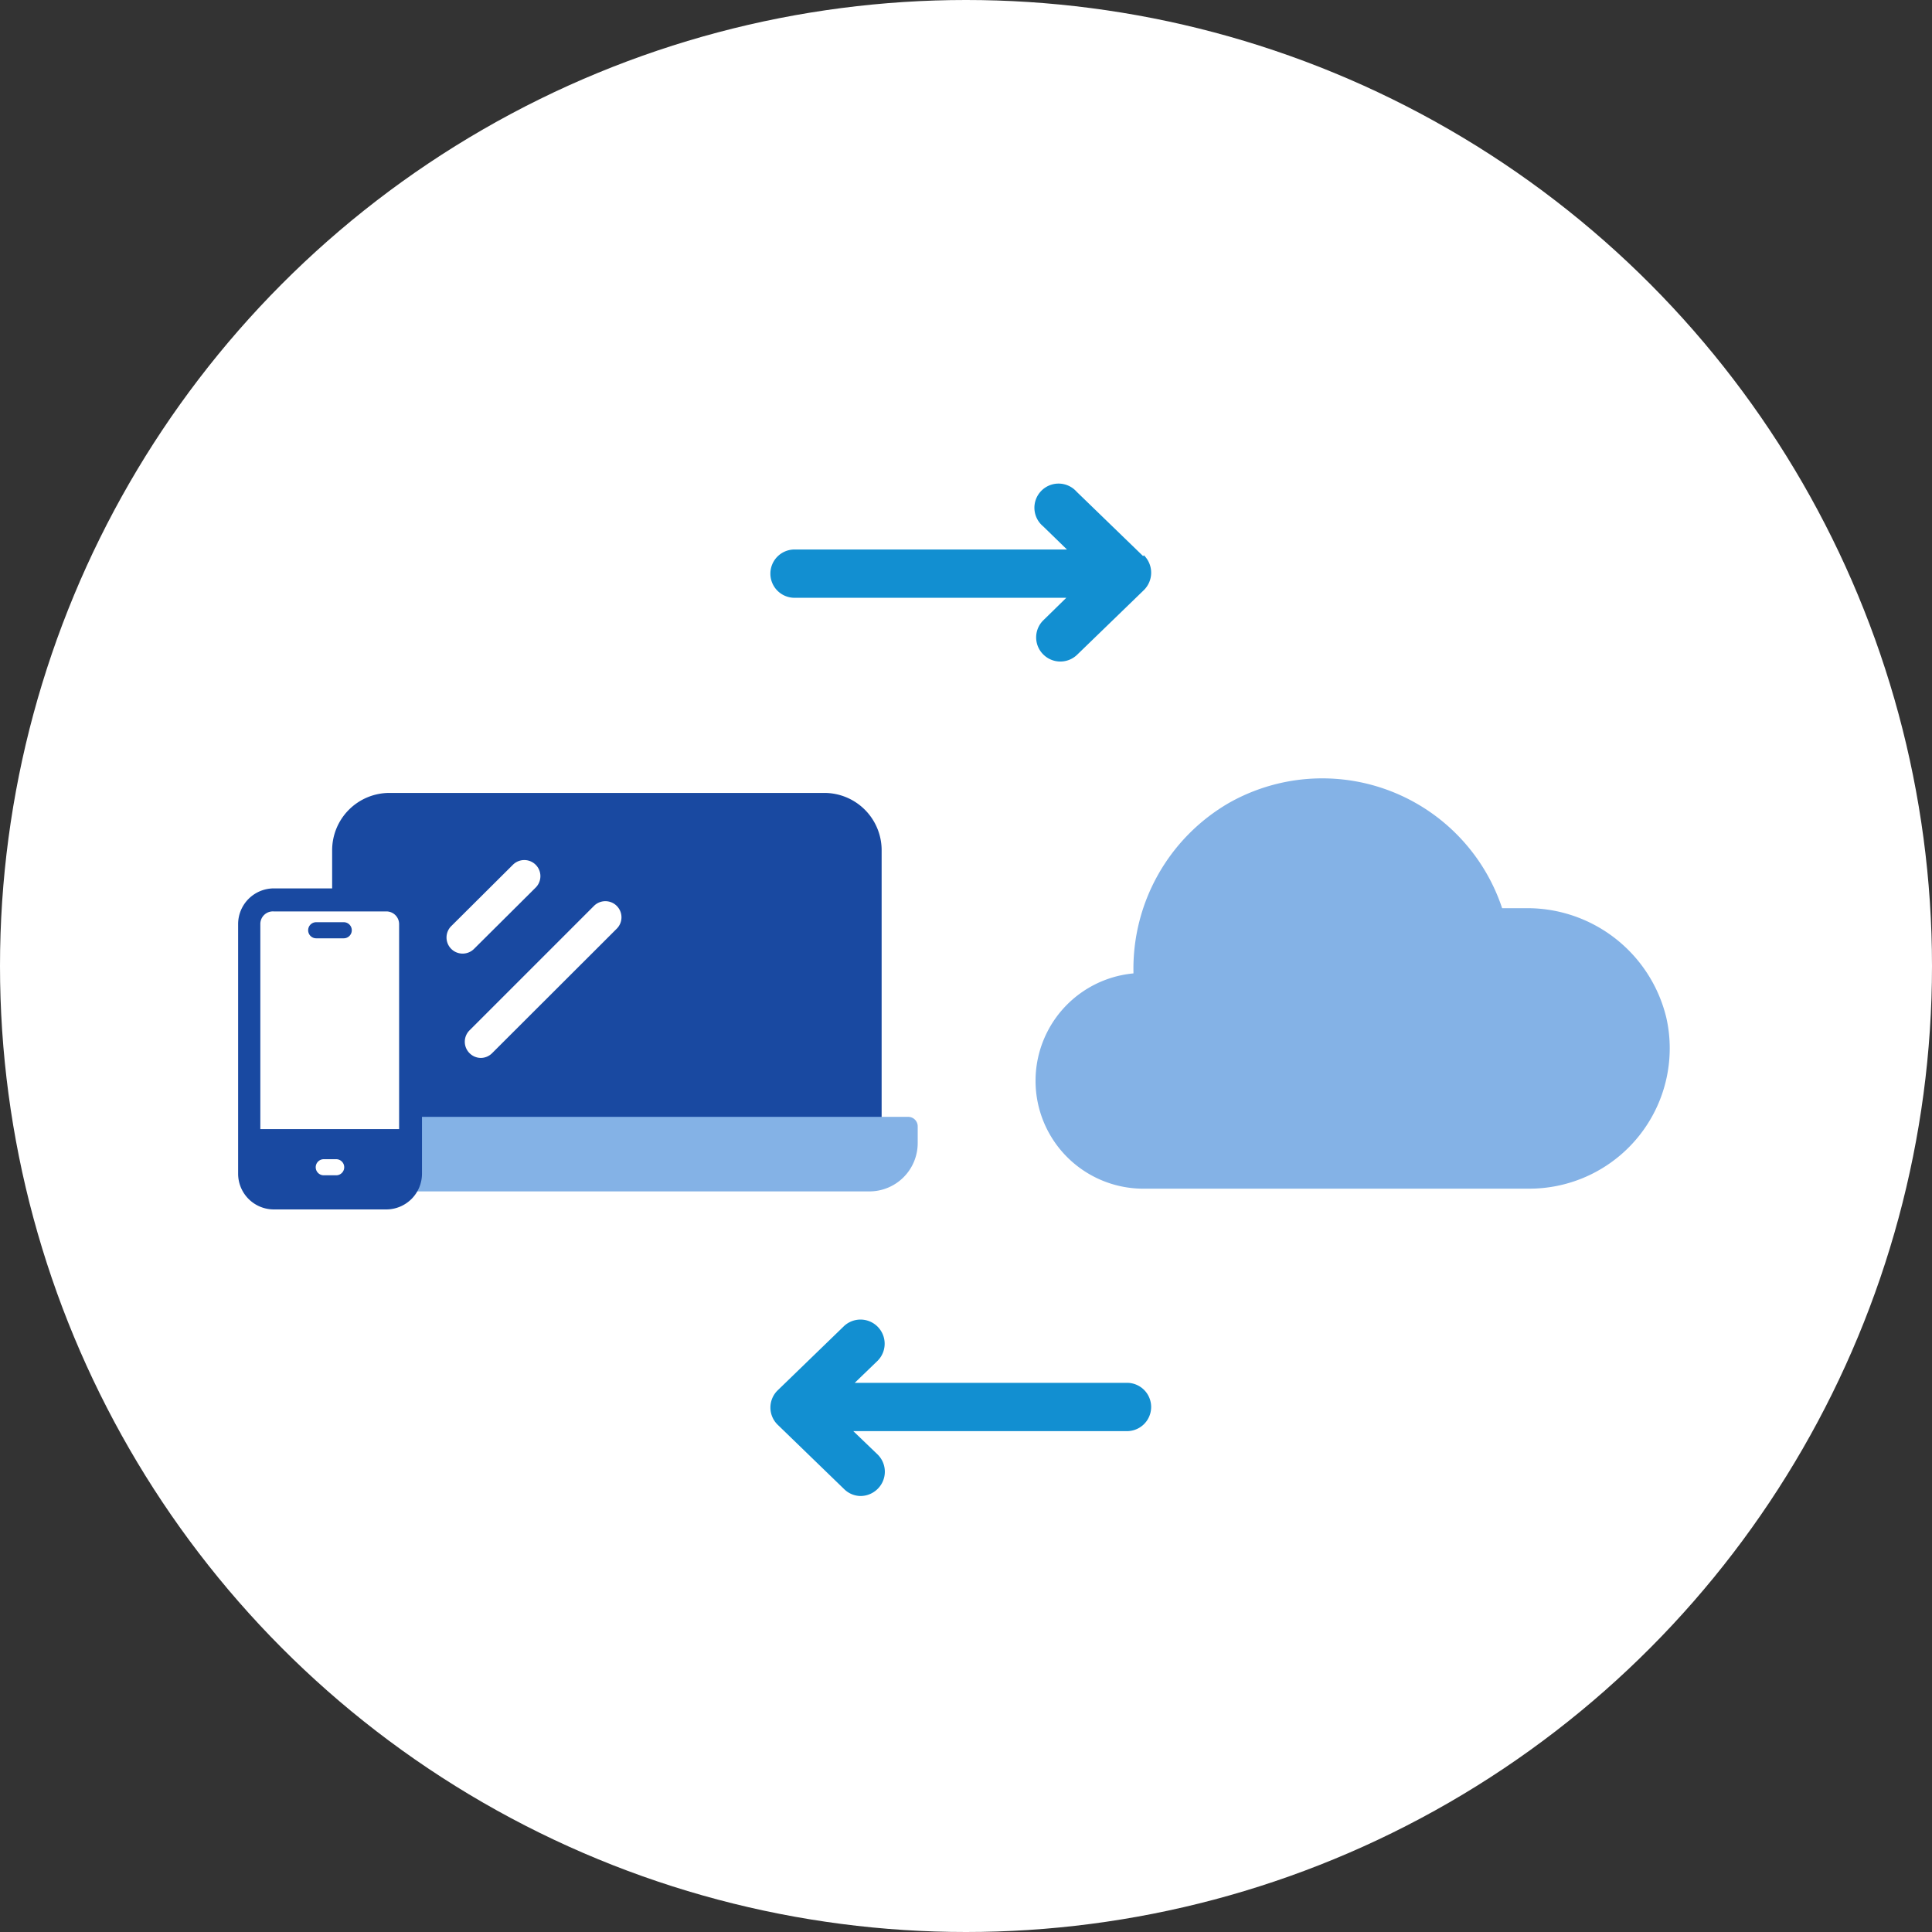
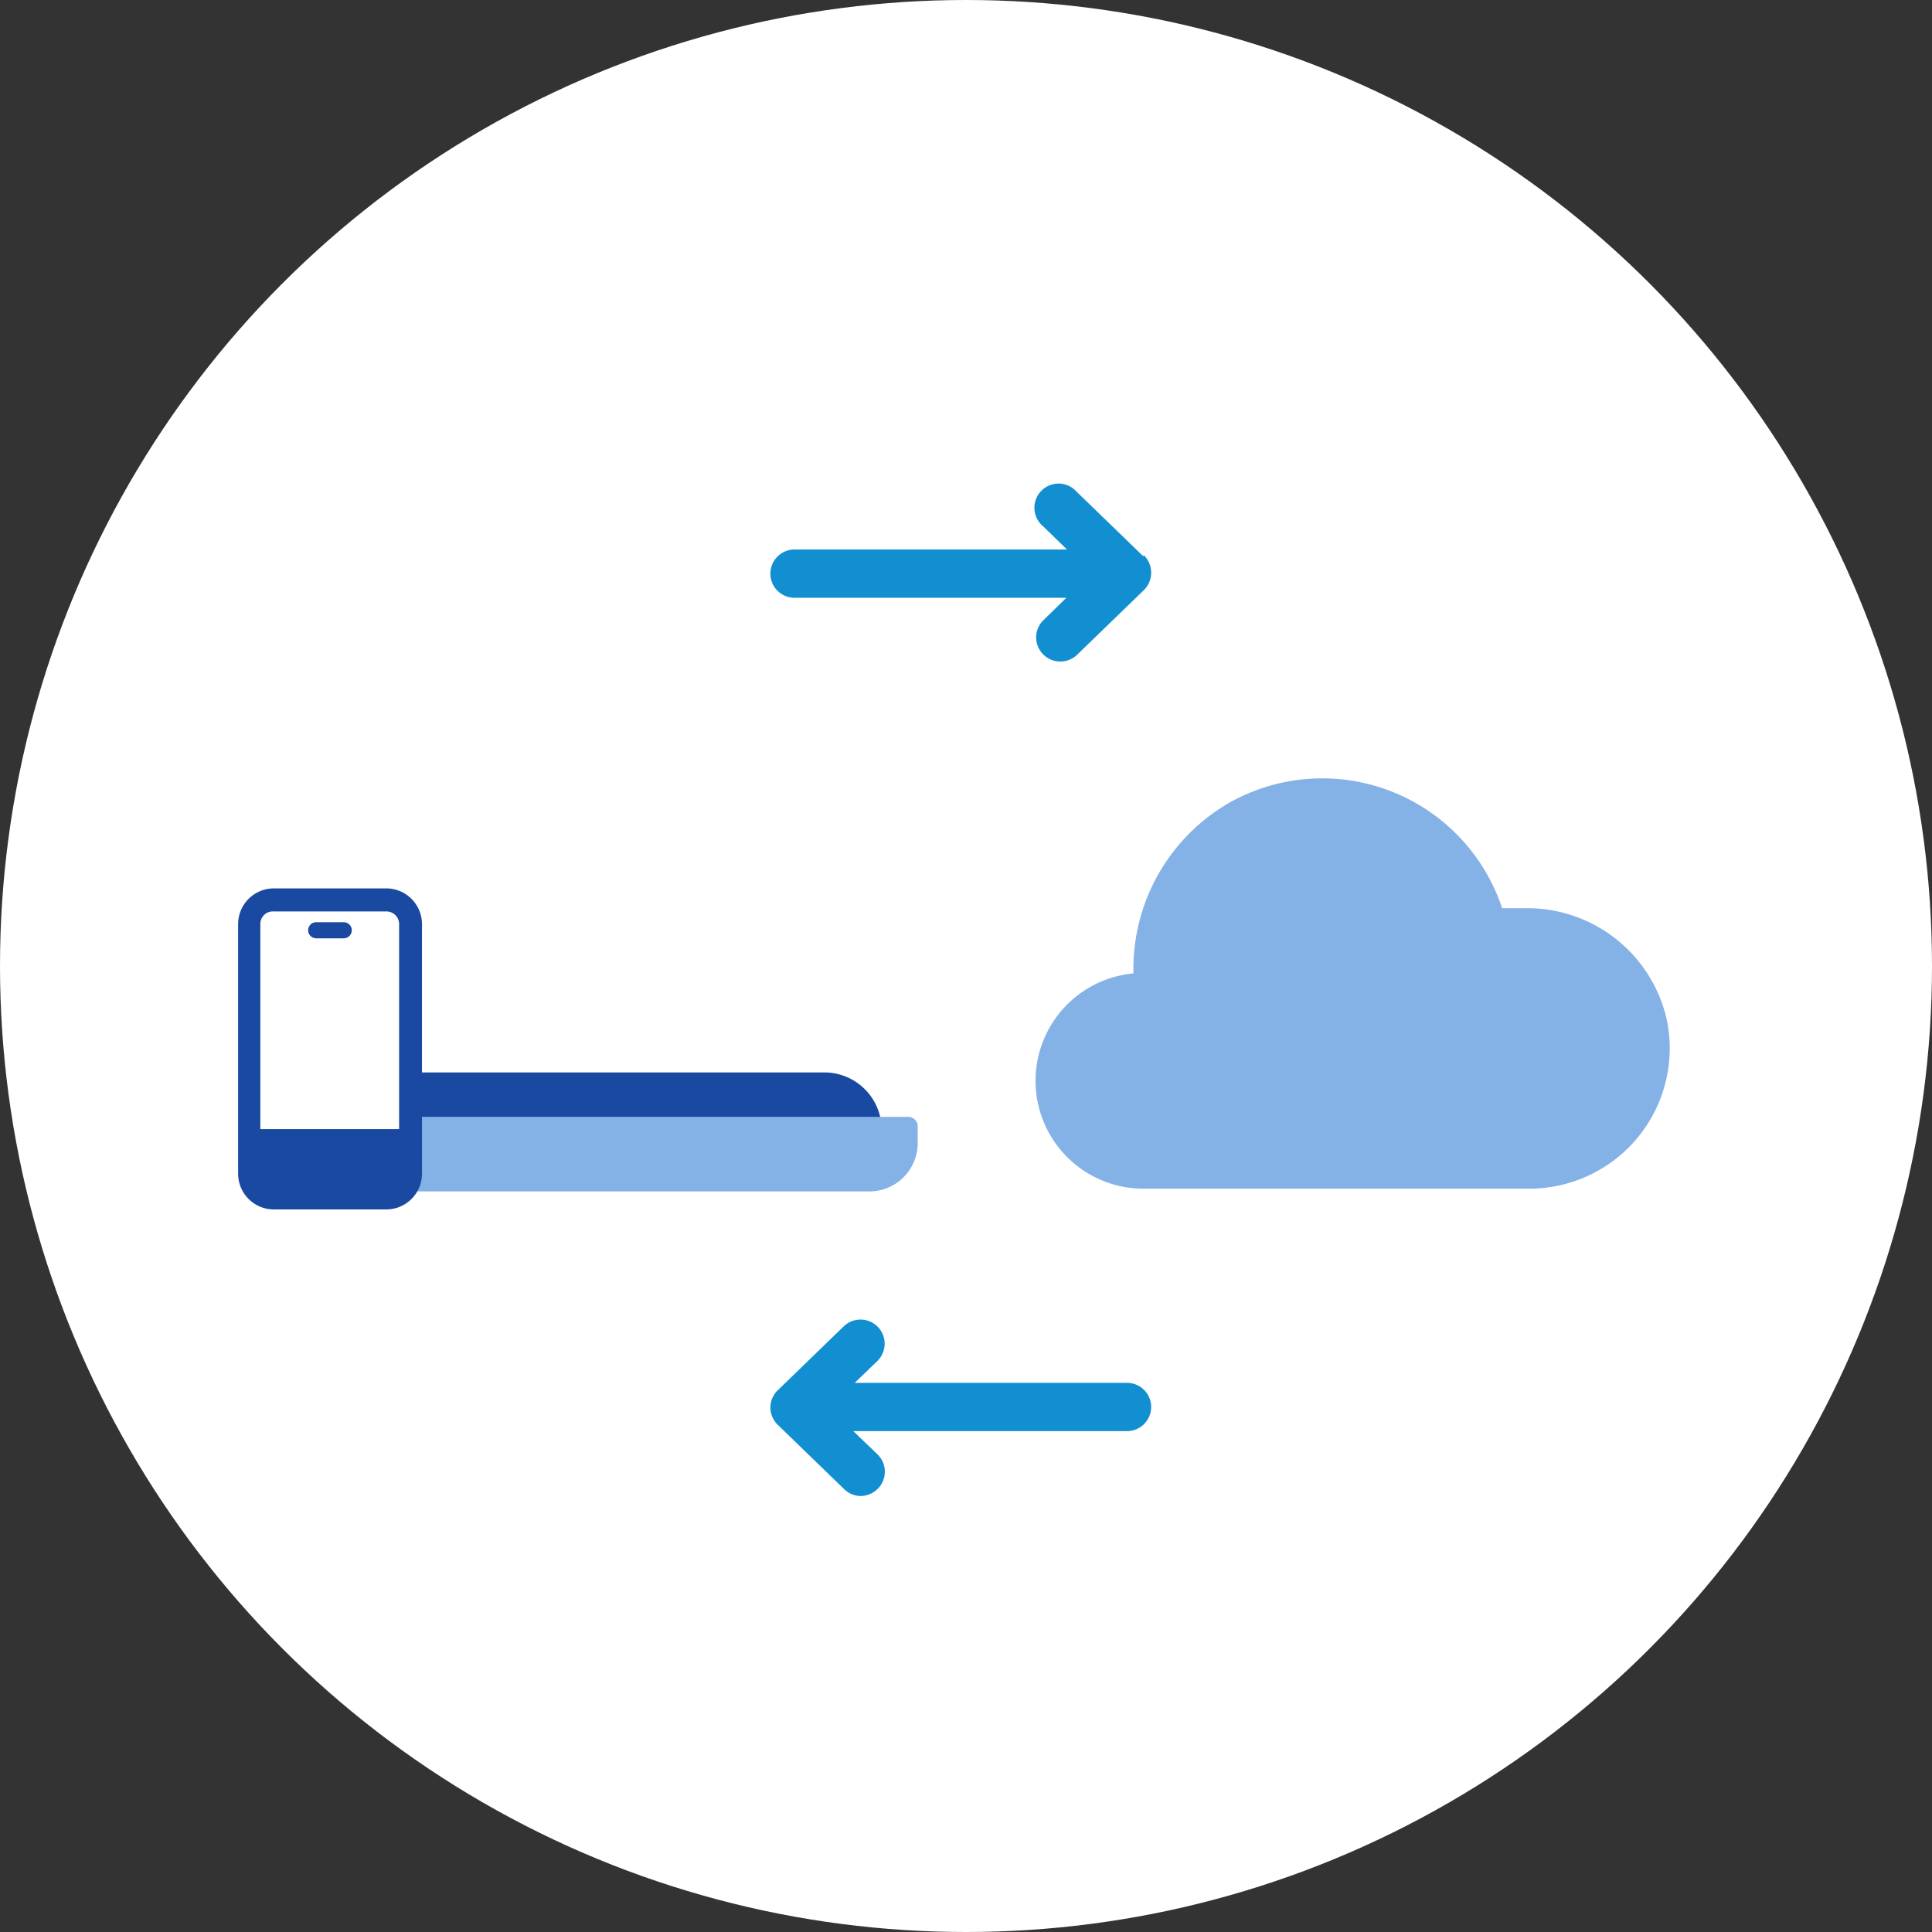
<svg xmlns="http://www.w3.org/2000/svg" viewBox="0 0 120 120" width="120px" height="120px">
  <rect x="0" y="0" width="120" height="120" fill="#333333" stroke="none" />
  <defs>
    <style>.a{fill:#fff;}.b{fill:#1949a1;}.c{fill:#84b2e6;}.d{fill:#128fd1;}</style>
  </defs>
  <circle class="a" cx="60" cy="60" r="60" />
-   <path class="b" d="M20.63,70.17V52.81a3.56,3.56,0,0,1,3.56-3.56h27a3.56,3.56,0,0,1,3.57,3.56h0V70.17" />
+   <path class="b" d="M20.63,70.17a3.56,3.56,0,0,1,3.56-3.56h27a3.56,3.56,0,0,1,3.57,3.56h0V70.17" />
  <path class="c" d="M18.93,69.37a.58.58,0,0,0-.57.57V71a3,3,0,0,0,3,3H54a3,3,0,0,0,3-3h0V69.94a.59.59,0,0,0-.58-.57Z" />
  <path class="d" d="M71,34.54l-4.13-4a1.5,1.5,0,1,0-2.08,2.15l1.48,1.44H49.35a1.5,1.5,0,0,0,0,3H66.23L64.8,38.53a1.49,1.49,0,0,0,0,2.12,1.5,1.5,0,0,0,2.12,0l4.13-4a1.52,1.52,0,0,0,0-2.16Z" />
  <path class="d" d="M70,85.89H53.09l1.43-1.38a1.5,1.5,0,0,0-2.08-2.16l-4.13,4a1.49,1.49,0,0,0,0,2.15l4.13,4a1.48,1.48,0,0,0,1,.42,1.52,1.52,0,0,0,1.08-.45,1.5,1.5,0,0,0,0-2.12L53,88.89H70a1.5,1.5,0,0,0,0-3Z" />
  <path class="a" d="M29.87,65.71a1,1,0,0,1-.71-.3,1,1,0,0,1,0-1.41l7.73-7.73a1,1,0,0,1,1.42,0,1,1,0,0,1,0,1.41l-7.74,7.73A1,1,0,0,1,29.87,65.71Z" />
  <path class="a" d="M28.74,59.23a1,1,0,0,1-.71-.29,1,1,0,0,1,0-1.42l3.83-3.81a1,1,0,0,1,1.41,1.42l-3.83,3.81A1,1,0,0,1,28.74,59.23Z" />
  <rect class="a" x="15.45" y="55.9" width="10.09" height="18.51" rx="1.5" />
  <path class="b" d="M24,74.9H17a2,2,0,0,1-2-2V57.4a2,2,0,0,1,2-2H24a2,2,0,0,1,2,2V72.9A2,2,0,0,1,24,74.9ZM17,56.4a1,1,0,0,0-1,1V72.9a1,1,0,0,0,1,1H24a1,1,0,0,0,1-1V57.4a1,1,0,0,0-1-1Z" />
  <path class="b" d="M21.35,58.28H19.64a.5.5,0,0,1,0-1h1.71a.5.5,0,0,1,0,1Z" />
  <path class="b" d="M24,55.18H17a2.22,2.22,0,0,0-2.21,2.22V72.9A2.22,2.22,0,0,0,17,75.12H24a2.22,2.22,0,0,0,2.21-2.22V57.4A2.22,2.22,0,0,0,24,55.18ZM17,56.61H24a.79.79,0,0,1,.79.79V70.13H16.17V57.4A.78.78,0,0,1,17,56.61Z" />
-   <path class="a" d="M20.88,73h-.77a.5.5,0,0,1,0-1h.77a.5.5,0,0,1,0,1Z" />
  <path class="c" d="M95,73.83a8.72,8.72,0,0,0,8.71-8.72,8.55,8.55,0,0,0-.21-1.89,8.88,8.88,0,0,0-8.79-6.81H93.3a11.77,11.77,0,0,0-17-6.52A11.9,11.9,0,0,0,70.4,60.33v.13a6.7,6.7,0,0,0,.49,13.37Z" />
</svg>